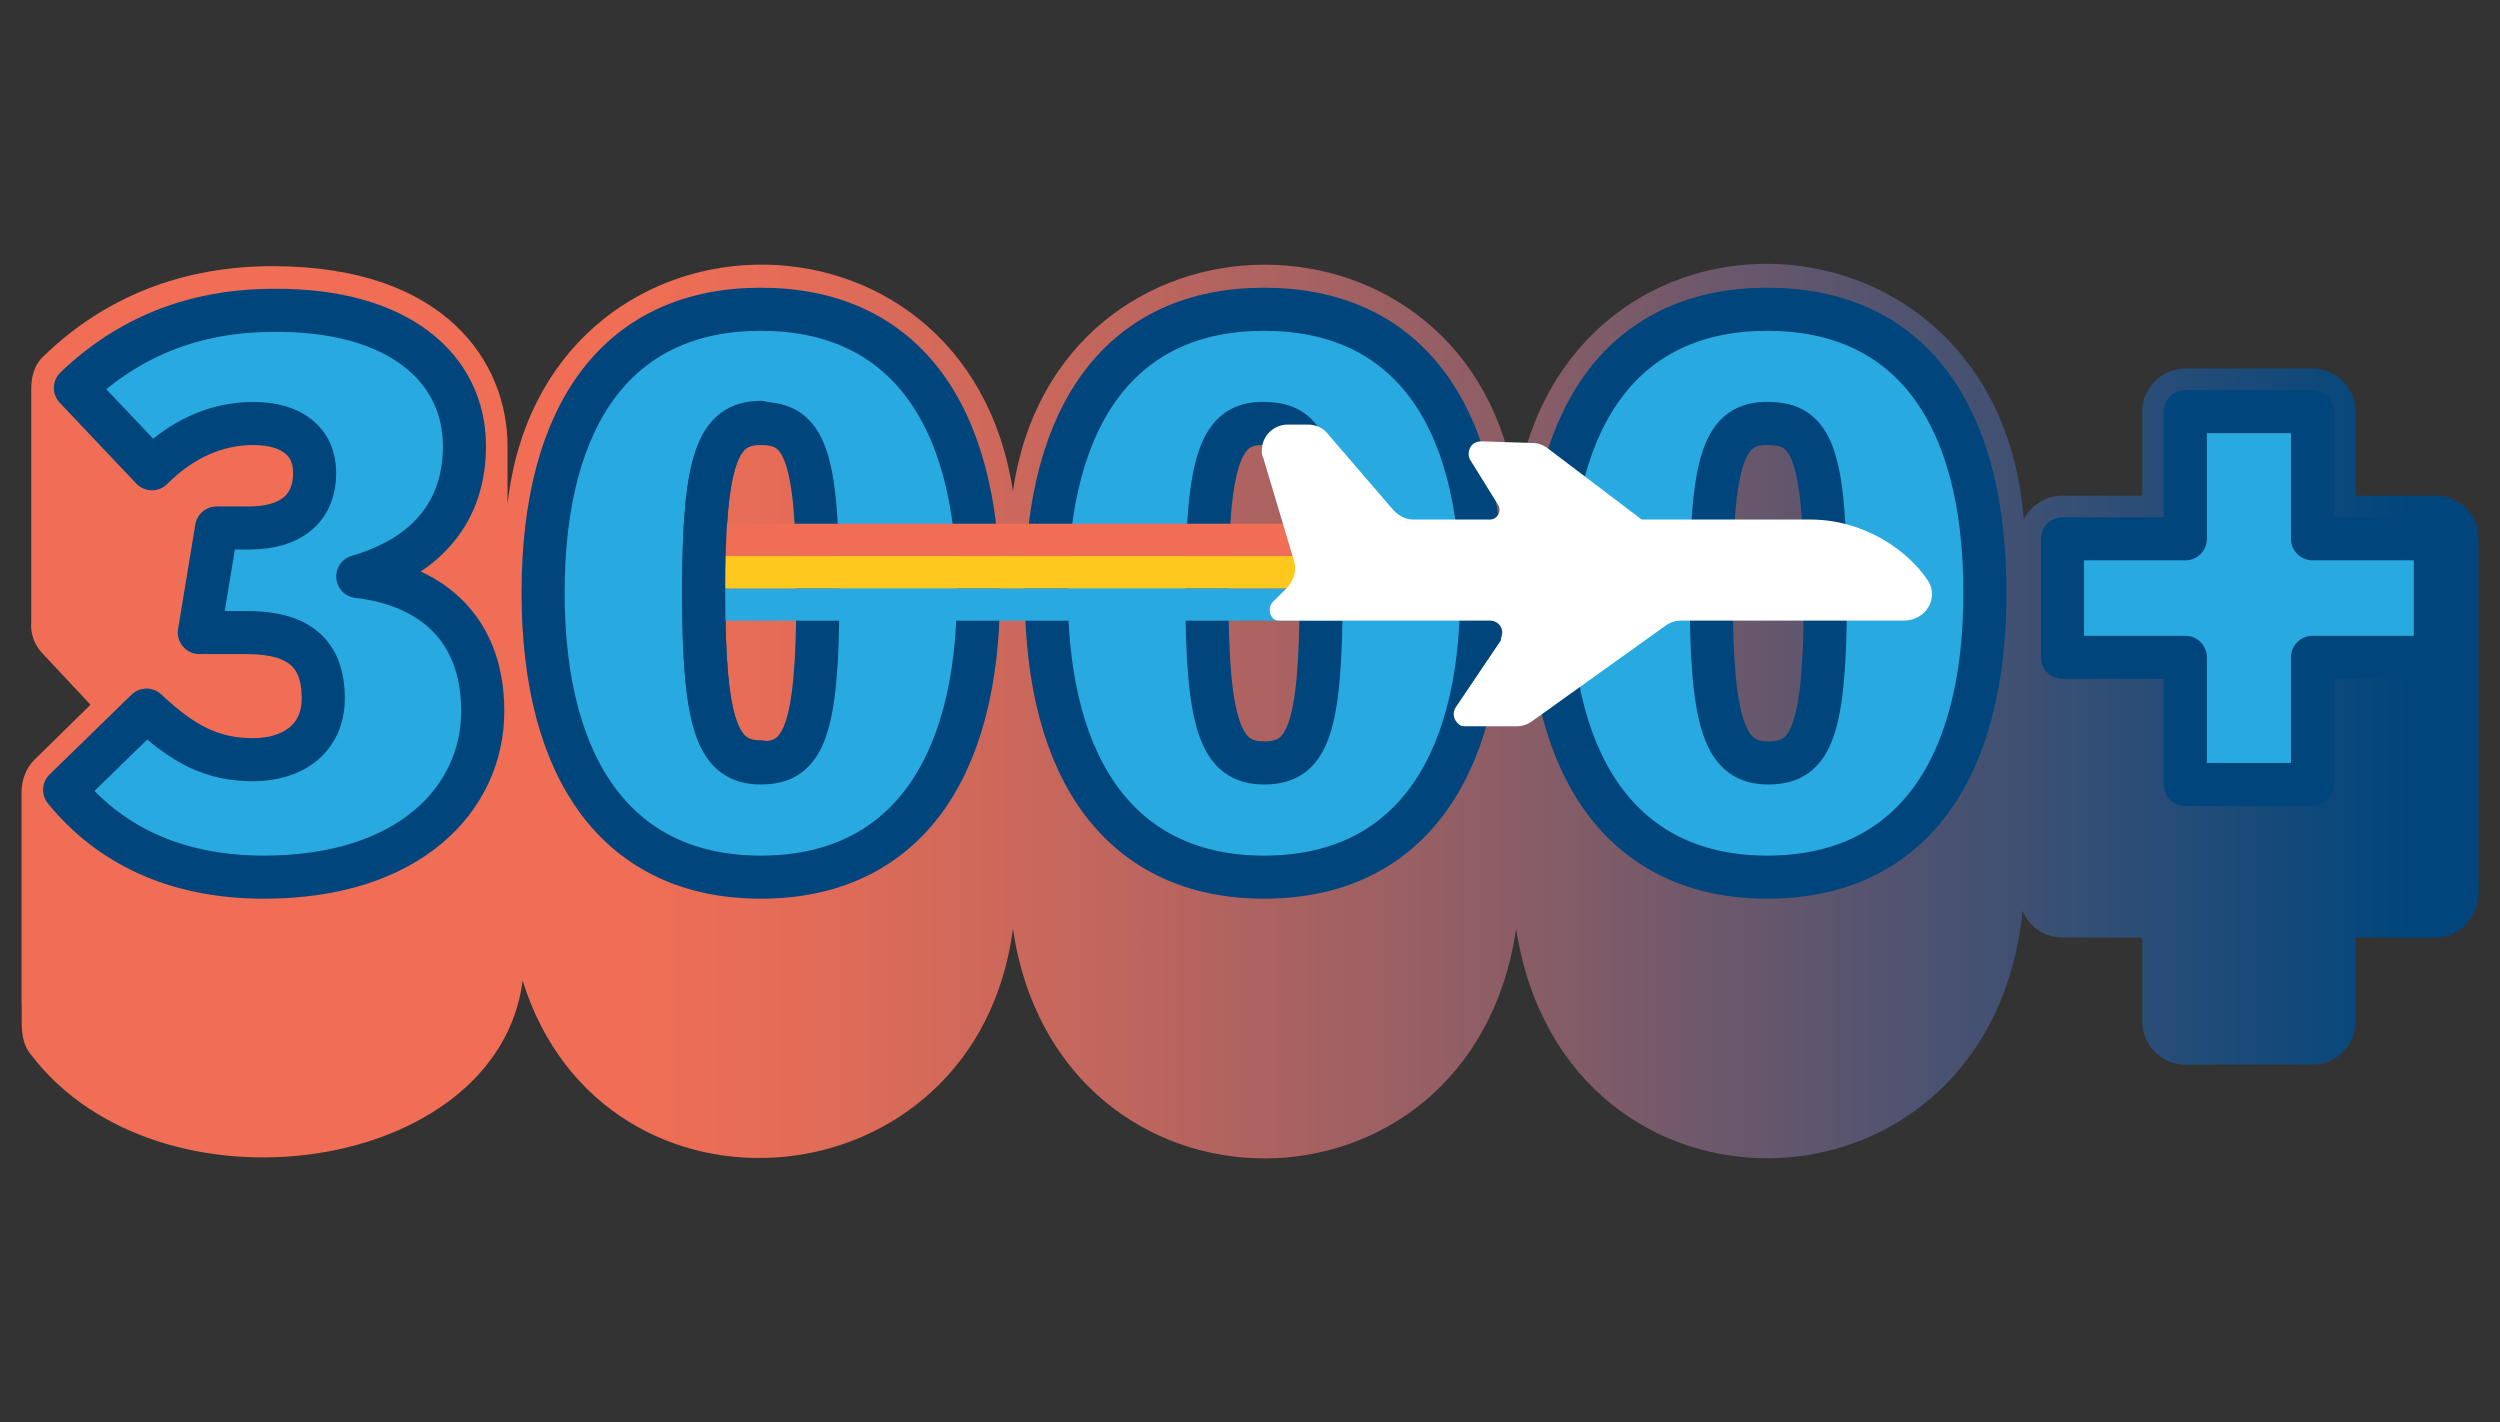
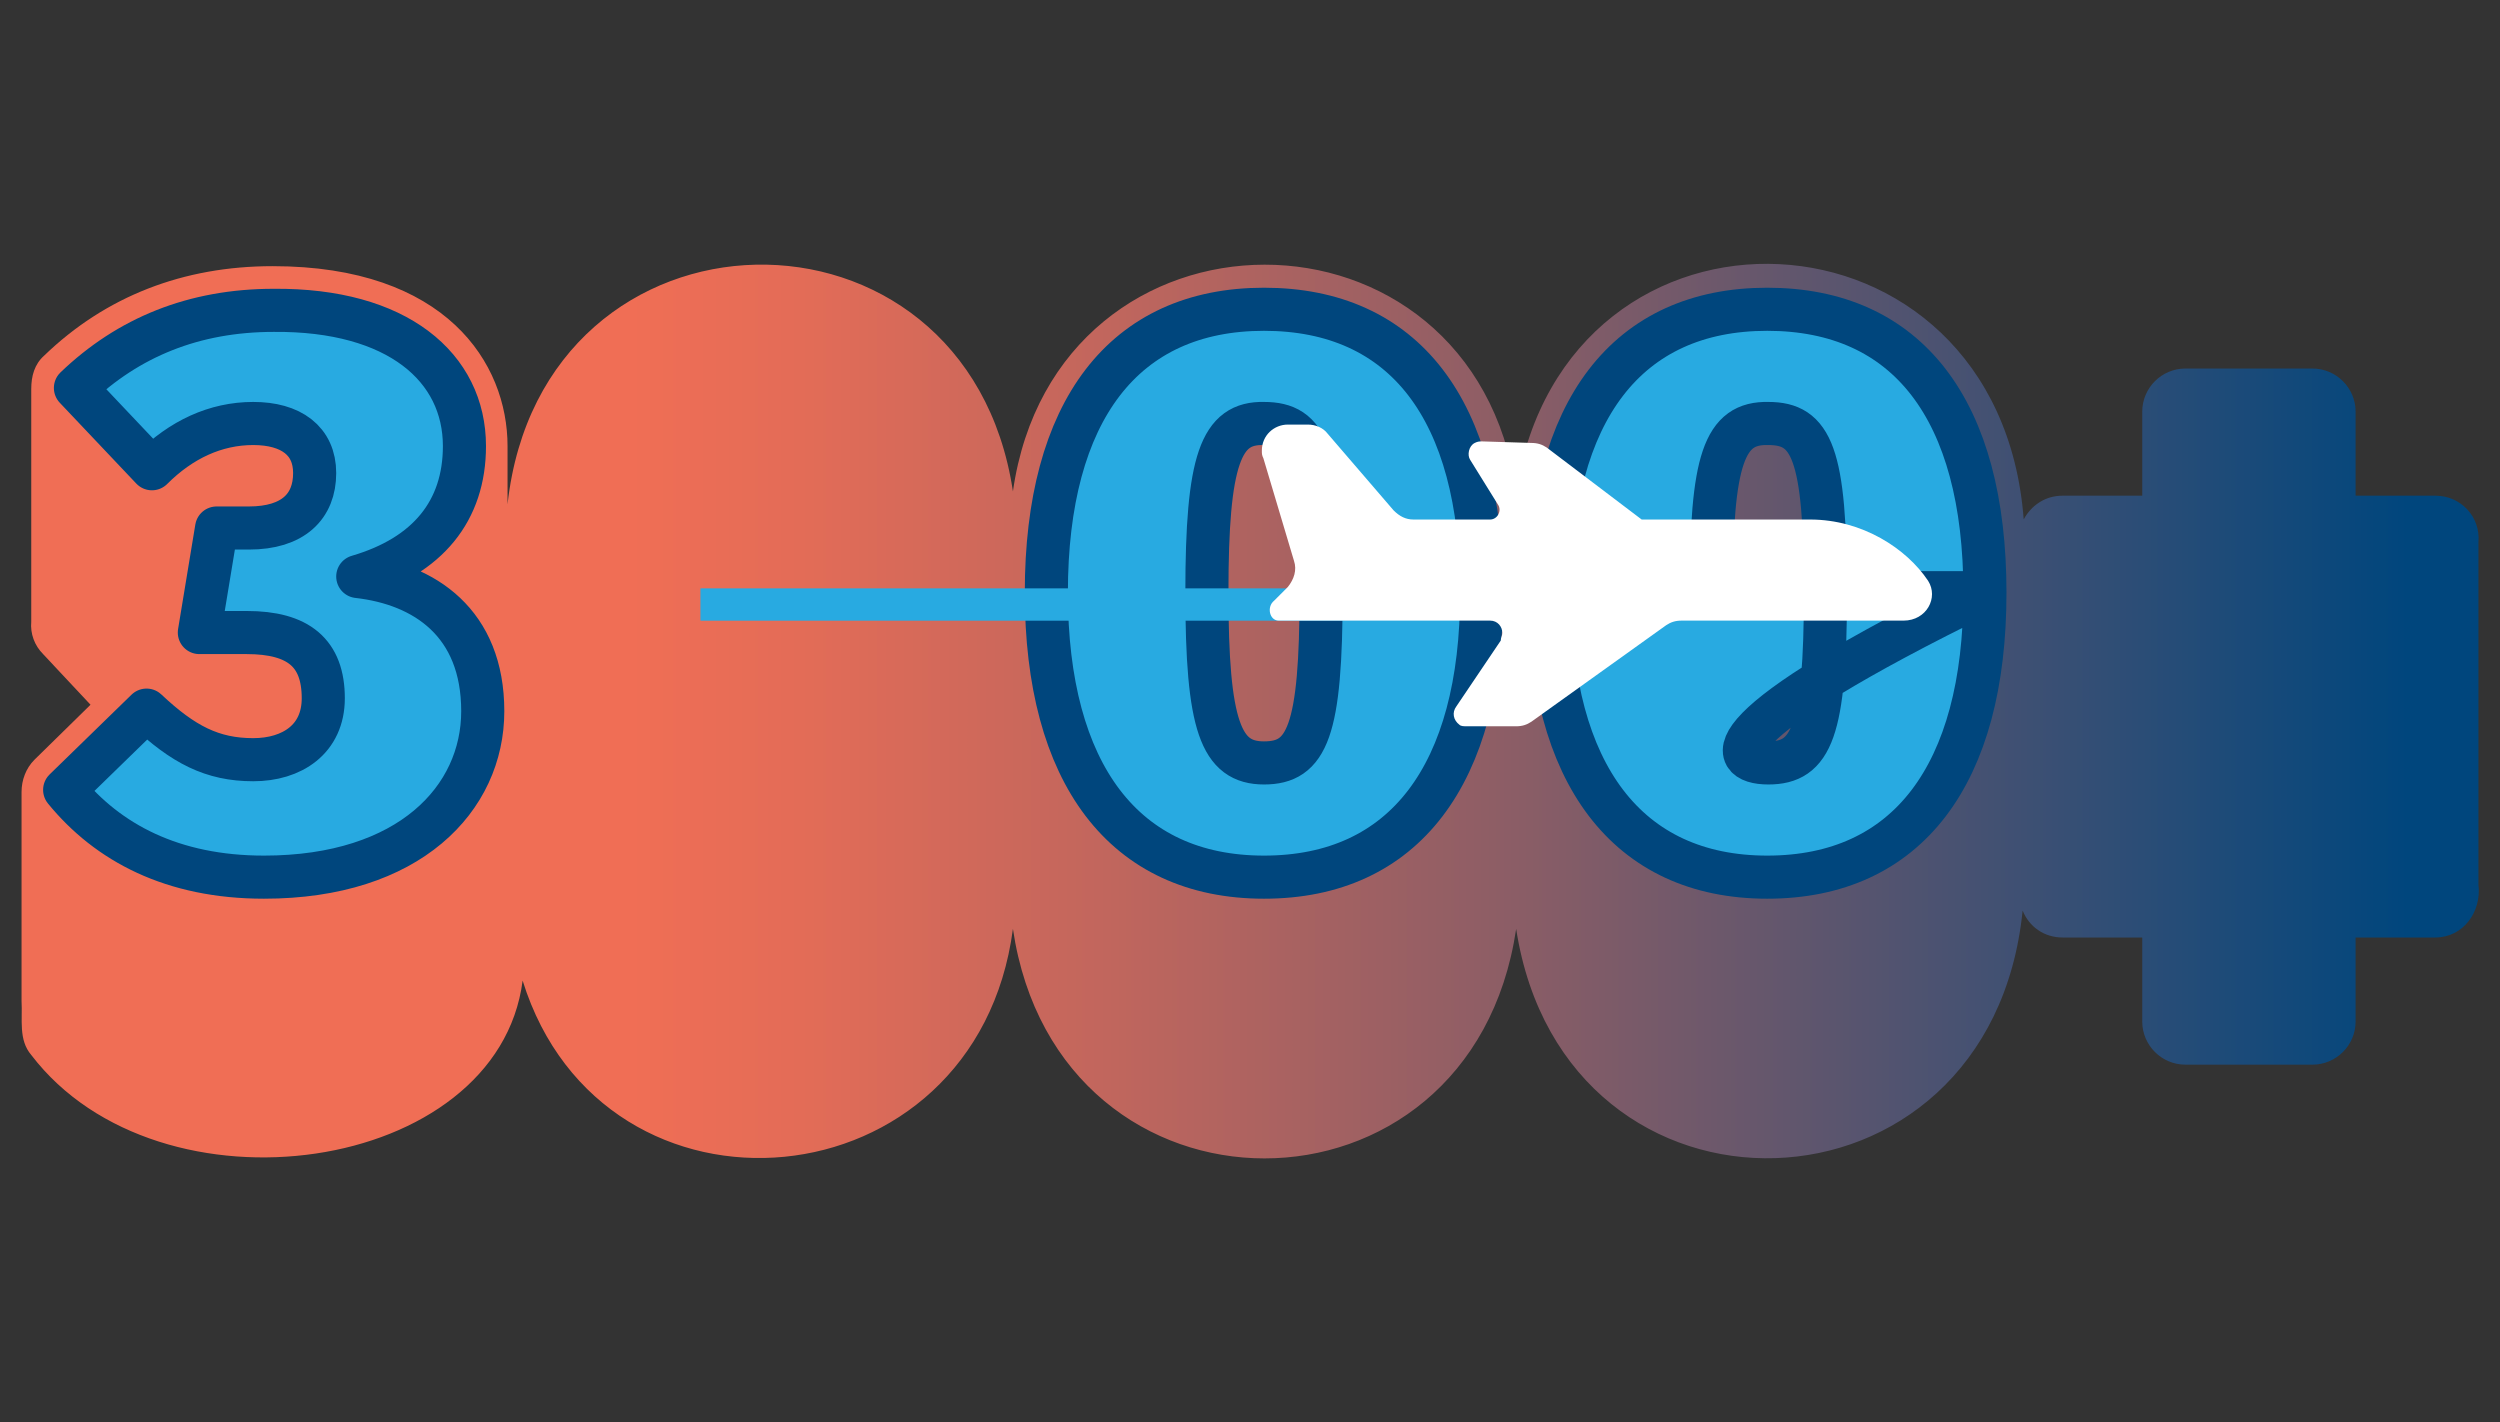
<svg xmlns="http://www.w3.org/2000/svg" width="232" height="132" viewBox="0 0 232 132" fill="none">
  <rect x="0" y="0" width="232" height="132" fill="#333333" stroke="none" />
  <path d="M226 46H218.6C218.6 43.4 218.6 40.8 218.6 38.2C218.6 36 216.8 34.2 214.6 34.2H202.8C200.6 34.2 198.8 36 198.8 38.2C198.8 40.8 198.8 43.4 198.8 46H191.4C189.8 46 188.5 46.9 187.8 48.2C185.5 17.9 145.3 16.2 140.7 45.6C136.7 17.5 98 17.6 94 45.6C89.7 17 50.3 17.7 47.1 46.8C47.1 45 47.1 43.2 47.1 41.4C47.1 33.7 41.4 24.7 25.3 24.7C17 24.7 9.8 27.5 4.1 33C3.2 33.8 2.9 34.9 2.9 36.1C2.9 38.8 2.9 41.6 2.9 44.3C2.9 48.8 2.9 53.2 2.9 57.7C2.8 58.8 3.2 59.9 4 60.7L8.4 65.4L3.2 70.5C2.4 71.3 2 72.4 2 73.5C2 77.8 2 82.1 2 86.4C2 88.6 2 90.7 2 92.9C2.1 94.6 1.7 96.5 2.9 97.9C14.8 113.5 46.2 109 48.5 91C56 115.1 90.6 112.1 94 86.2C98.2 114.6 136.5 114.6 140.7 86.2C145.2 115.4 184.7 114.3 187.7 84.5C188.3 86 189.7 87 191.4 87H198.8C198.8 89.6 198.8 92.2 198.8 94.8C198.8 97 200.6 98.8 202.8 98.8H214.6C216.8 98.8 218.6 97 218.6 94.8C218.6 92.2 218.6 89.6 218.6 87H226C228.6 87 230.3 84.6 230 82.1C230 81.4 230 80.6 230 79.9C230 76.7 230 73.6 230 70.4C230 68.2 230 65.9 230 63.7C230 60.8 230 57.9 230 55.1C230 53.8 230 52.5 230 51.2C230 51 230 50.5 230 50.3C230.2 48 228.4 46 226 46Z" fill="url(#paint0_linear)" />
  <path d="M43.1 41.4C43.1 47.4 39.7 51.6 33.2 53.5C39.4 54.2 44.8 57.8 44.8 66C44.8 74.1 38 81.4 24.5 81.4C16 81.4 10 78.2 6 73.3L13.6 65.9C17 69.1 19.7 70.5 23.5 70.5C27.1 70.5 30 68.6 30 64.8C30 60.6 27.7 58.7 22.9 58.7H18.5L20.1 49H23.1C27.2 49 29.2 47 29.2 43.9C29.2 40.9 27 39.3 23.5 39.3C20 39.3 16.8 40.8 14.1 43.5L7 36C11.9 31.3 18 28.8 25.4 28.8C36.9 28.7 43.1 34.1 43.1 41.4Z" fill="#28AAE1" stroke="#00467D" stroke-width="4" stroke-miterlimit="10" stroke-linecap="round" stroke-linejoin="round" />
-   <path d="M90.8 55C90.8 71.9 83.6 81.4 70.6 81.4C57.6 81.4 50.4 71.8 50.4 55C50.4 38.1 57.6 28.7 70.6 28.7C83.6 28.7 90.8 38 90.8 55ZM65.3 55C65.3 67.4 66.6 70.8 70.6 70.8C74.6 70.8 75.9 67.9 75.9 55C75.9 42 74.6 39.3 70.6 39.3C66.6 39.3 65.3 42.6 65.3 55Z" fill="#28AAE1" stroke="#00467D" stroke-width="4" stroke-miterlimit="10" stroke-linecap="round" stroke-linejoin="round" />
  <path d="M137.5 55C137.5 71.9 130.3 81.4 117.3 81.4C104.3 81.4 97.1 71.8 97.1 55C97.1 38.1 104.3 28.7 117.3 28.7C130.3 28.7 137.5 38 137.5 55ZM112 55C112 67.4 113.3 70.8 117.3 70.8C121.3 70.8 122.6 67.9 122.6 55C122.6 42 121.3 39.3 117.3 39.3C113.3 39.2 112 42.6 112 55Z" fill="#28AAE1" stroke="#00467D" stroke-width="4" stroke-miterlimit="10" stroke-linecap="round" stroke-linejoin="round" />
-   <path d="M184.201 55C184.201 71.9 177.001 81.4 164.001 81.4C151.001 81.4 143.801 71.8 143.801 55C143.801 38.1 151.001 28.7 164.001 28.7C177.001 28.7 184.201 38 184.201 55ZM158.801 55C158.801 67.4 160.101 70.8 164.101 70.8C168.101 70.8 169.401 67.9 169.401 55C169.401 42 168.101 39.3 164.101 39.3C160.001 39.2 158.801 42.6 158.801 55Z" fill="#28AAE1" stroke="#00467D" stroke-width="4" stroke-miterlimit="10" stroke-linecap="round" stroke-linejoin="round" />
-   <path d="M214.6 50H226V61H214.6V72.8H202.8V61H191.4V50H202.8V38.2H214.6V50Z" fill="#28AAE1" stroke="#00467D" stroke-width="4" stroke-miterlimit="10" stroke-linecap="round" stroke-linejoin="round" />
+   <path d="M184.201 55C184.201 71.9 177.001 81.4 164.001 81.4C151.001 81.4 143.801 71.8 143.801 55C143.801 38.1 151.001 28.7 164.001 28.7C177.001 28.7 184.201 38 184.201 55ZC158.801 67.4 160.101 70.8 164.101 70.8C168.101 70.8 169.401 67.9 169.401 55C169.401 42 168.101 39.3 164.101 39.3C160.001 39.2 158.801 42.6 158.801 55Z" fill="#28AAE1" stroke="#00467D" stroke-width="4" stroke-miterlimit="10" stroke-linecap="round" stroke-linejoin="round" />
  <path d="M125 56.1H65" stroke="#28AAE1" stroke-width="3" stroke-miterlimit="10" />
-   <path d="M125 53.1H65" stroke="#FFC81E" stroke-width="3" stroke-miterlimit="10" />
-   <path d="M125 50.1H65" stroke="#F06E55" stroke-width="3" stroke-miterlimit="10" />
  <path d="M178.927 53.897C176.937 50.913 172.815 48.212 167.983 48.212H152.348L143.536 41.532C143.11 41.248 142.683 41.105 142.115 41.105L137.567 40.963C137.282 40.963 137.14 40.963 136.856 41.105C136.287 41.39 136.145 42.242 136.43 42.669L138.988 46.791C139.414 47.359 138.988 48.212 138.277 48.212H131.171C130.46 48.212 129.891 47.928 129.323 47.359L123.211 40.253C122.785 39.684 122.074 39.4 121.364 39.4H119.516C118.237 39.4 117.1 40.395 117.1 41.816C117.1 42.1 117.1 42.242 117.242 42.527L120.084 52.05C120.369 52.902 120.084 53.755 119.516 54.466L118.237 55.745C117.526 56.314 117.81 57.593 118.663 57.593H138.277C138.988 57.593 139.414 58.161 139.414 58.73C139.414 59.014 139.272 59.156 139.272 59.441L135.15 65.552C134.724 66.121 134.866 66.831 135.435 67.258C135.577 67.4 135.861 67.4 136.145 67.4H140.694C141.262 67.4 141.688 67.258 142.115 66.974L154.622 58.019C155.049 57.735 155.475 57.593 156.044 57.593H176.653C178.785 57.593 179.922 55.461 178.927 53.897Z" fill="white" />
-   <path d="M70.601 39.2C66.601 39.2 65.301 42.6 65.301 54.9C65.301 67.3 66.601 70.7 70.601 70.7" stroke="#00467D" stroke-width="4" stroke-miterlimit="10" stroke-linecap="round" stroke-linejoin="round" />
  <defs>
    <linearGradient id="paint0_linear" x1="1.98" y1="66" x2="230.02" y2="66" gradientUnits="userSpaceOnUse">
      <stop offset="0.248" stop-color="#F06E55" />
      <stop offset="0.317" stop-color="#E36C57" />
      <stop offset="0.442" stop-color="#C1665D" />
      <stop offset="0.611" stop-color="#8A5D66" />
      <stop offset="0.815" stop-color="#3E5073" />
      <stop offset="0.971" stop-color="#00467D" />
    </linearGradient>
  </defs>
</svg>